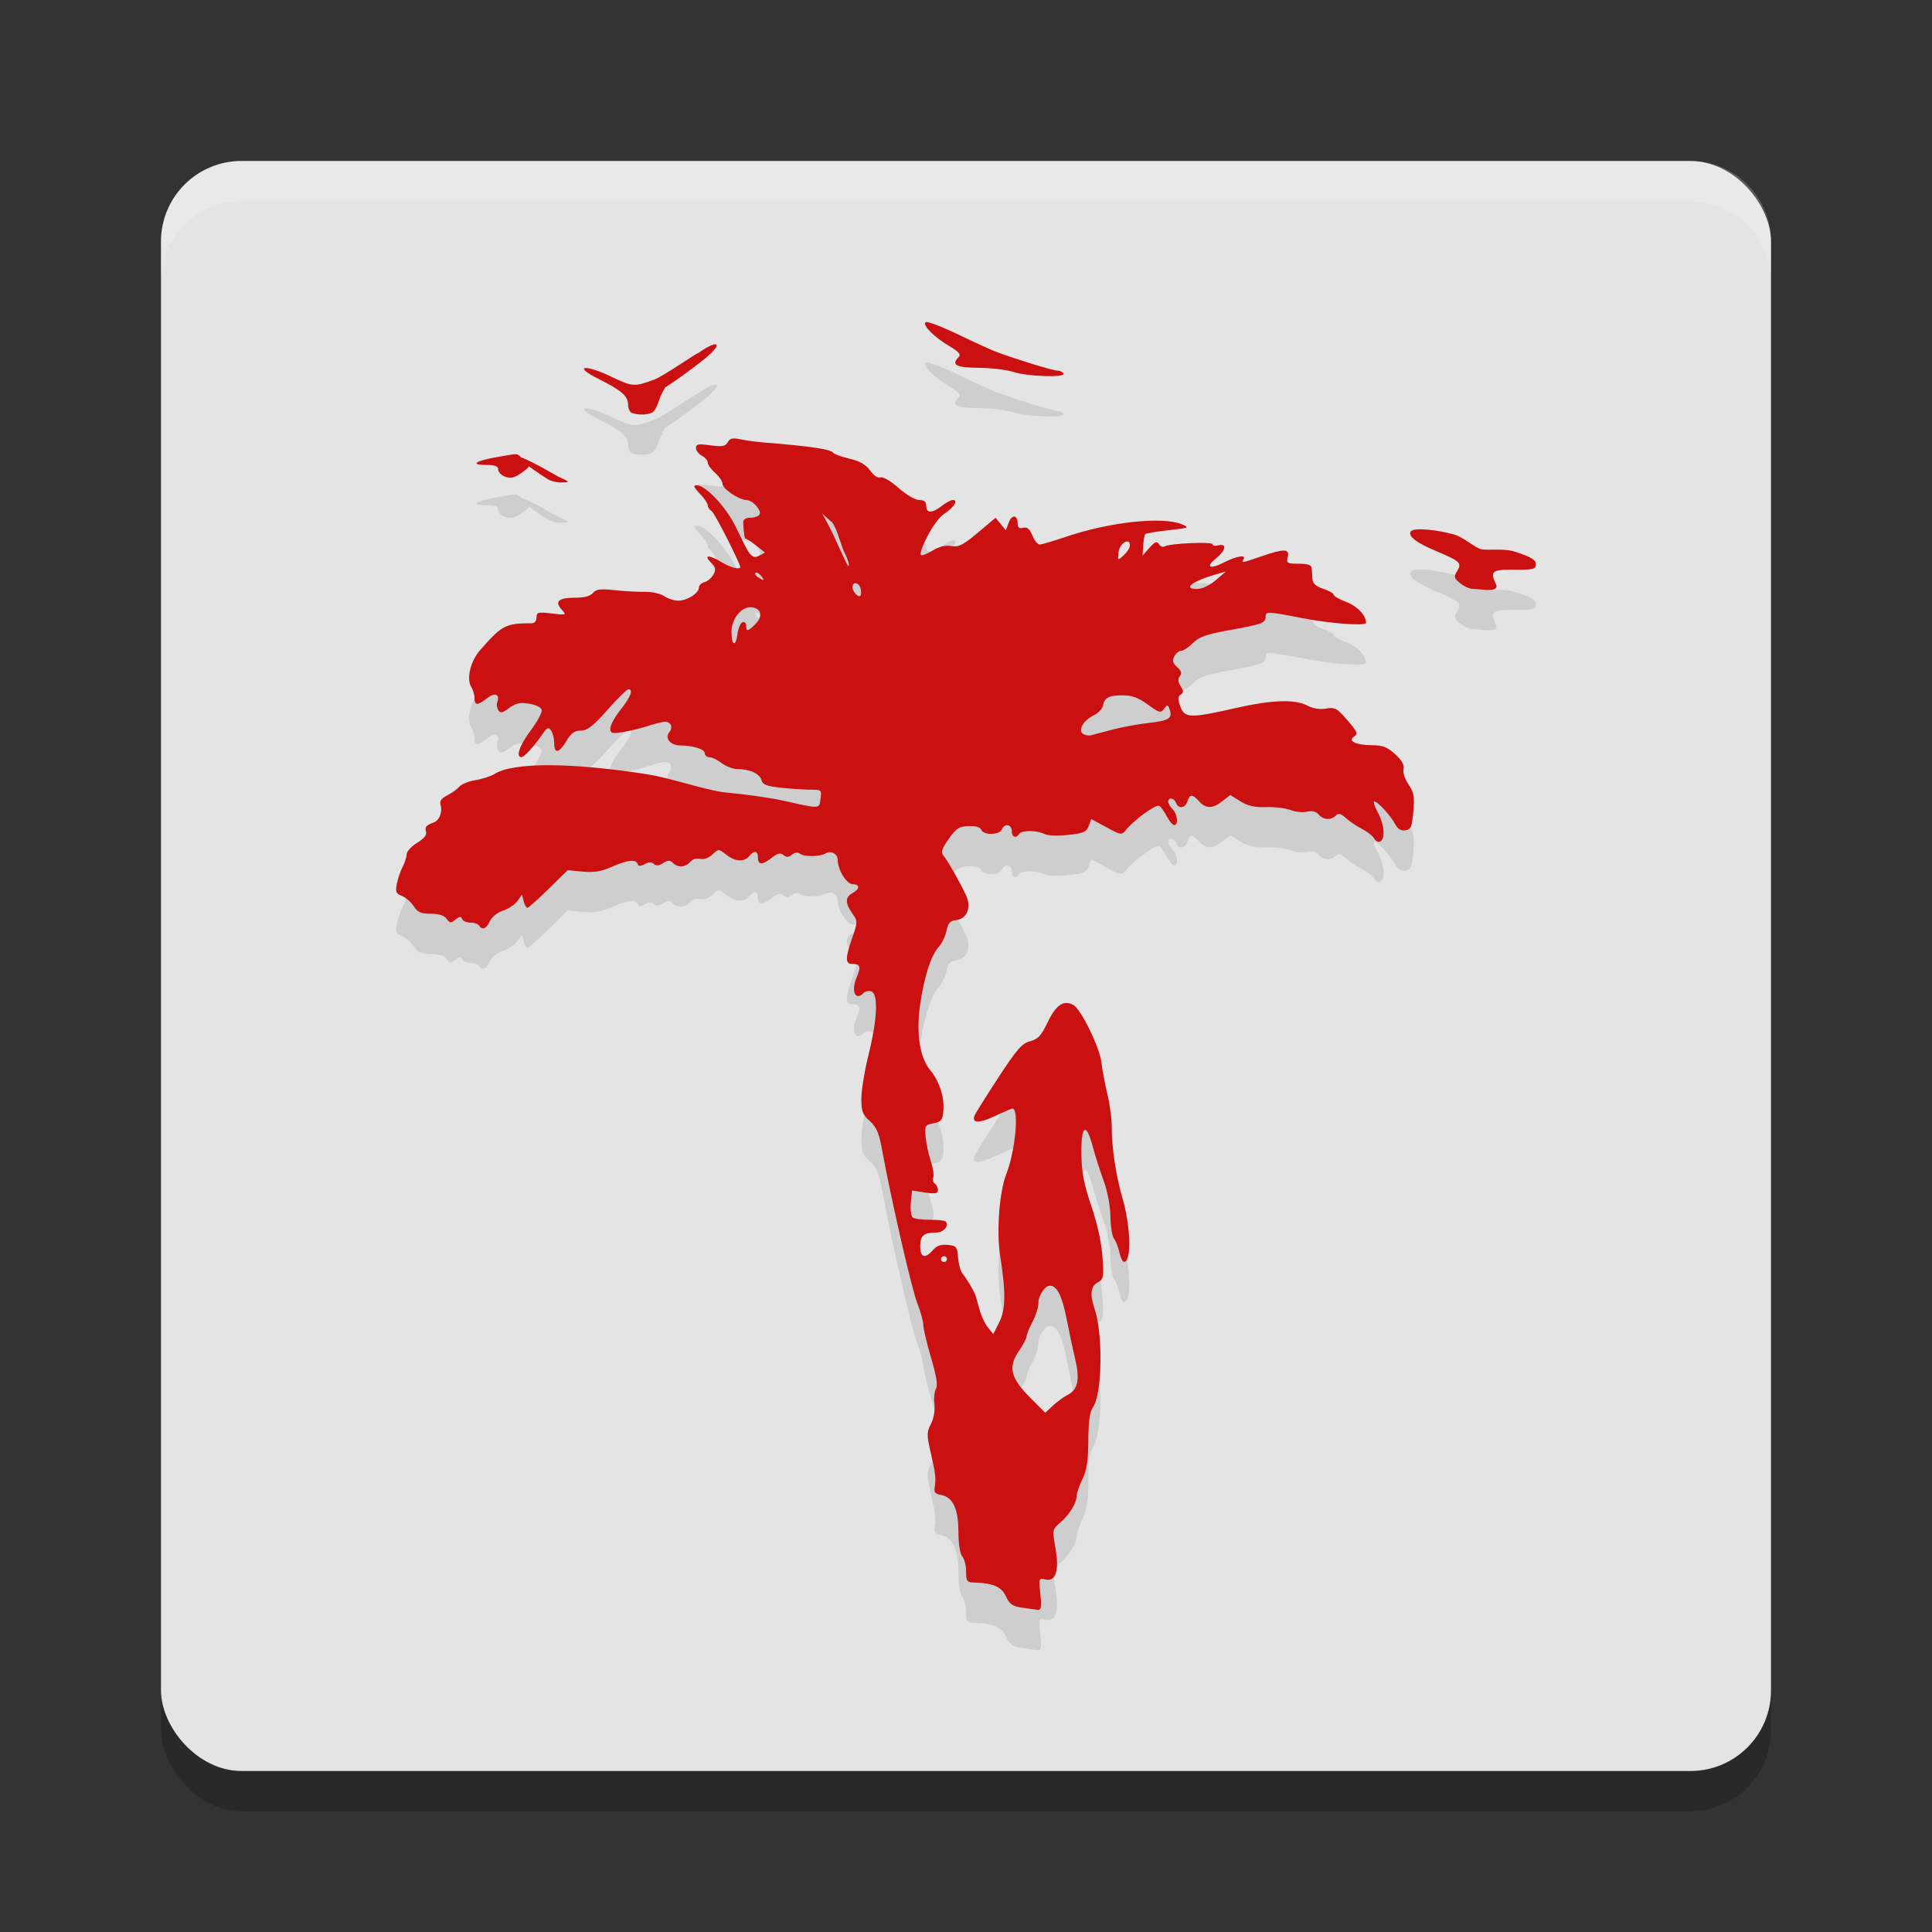
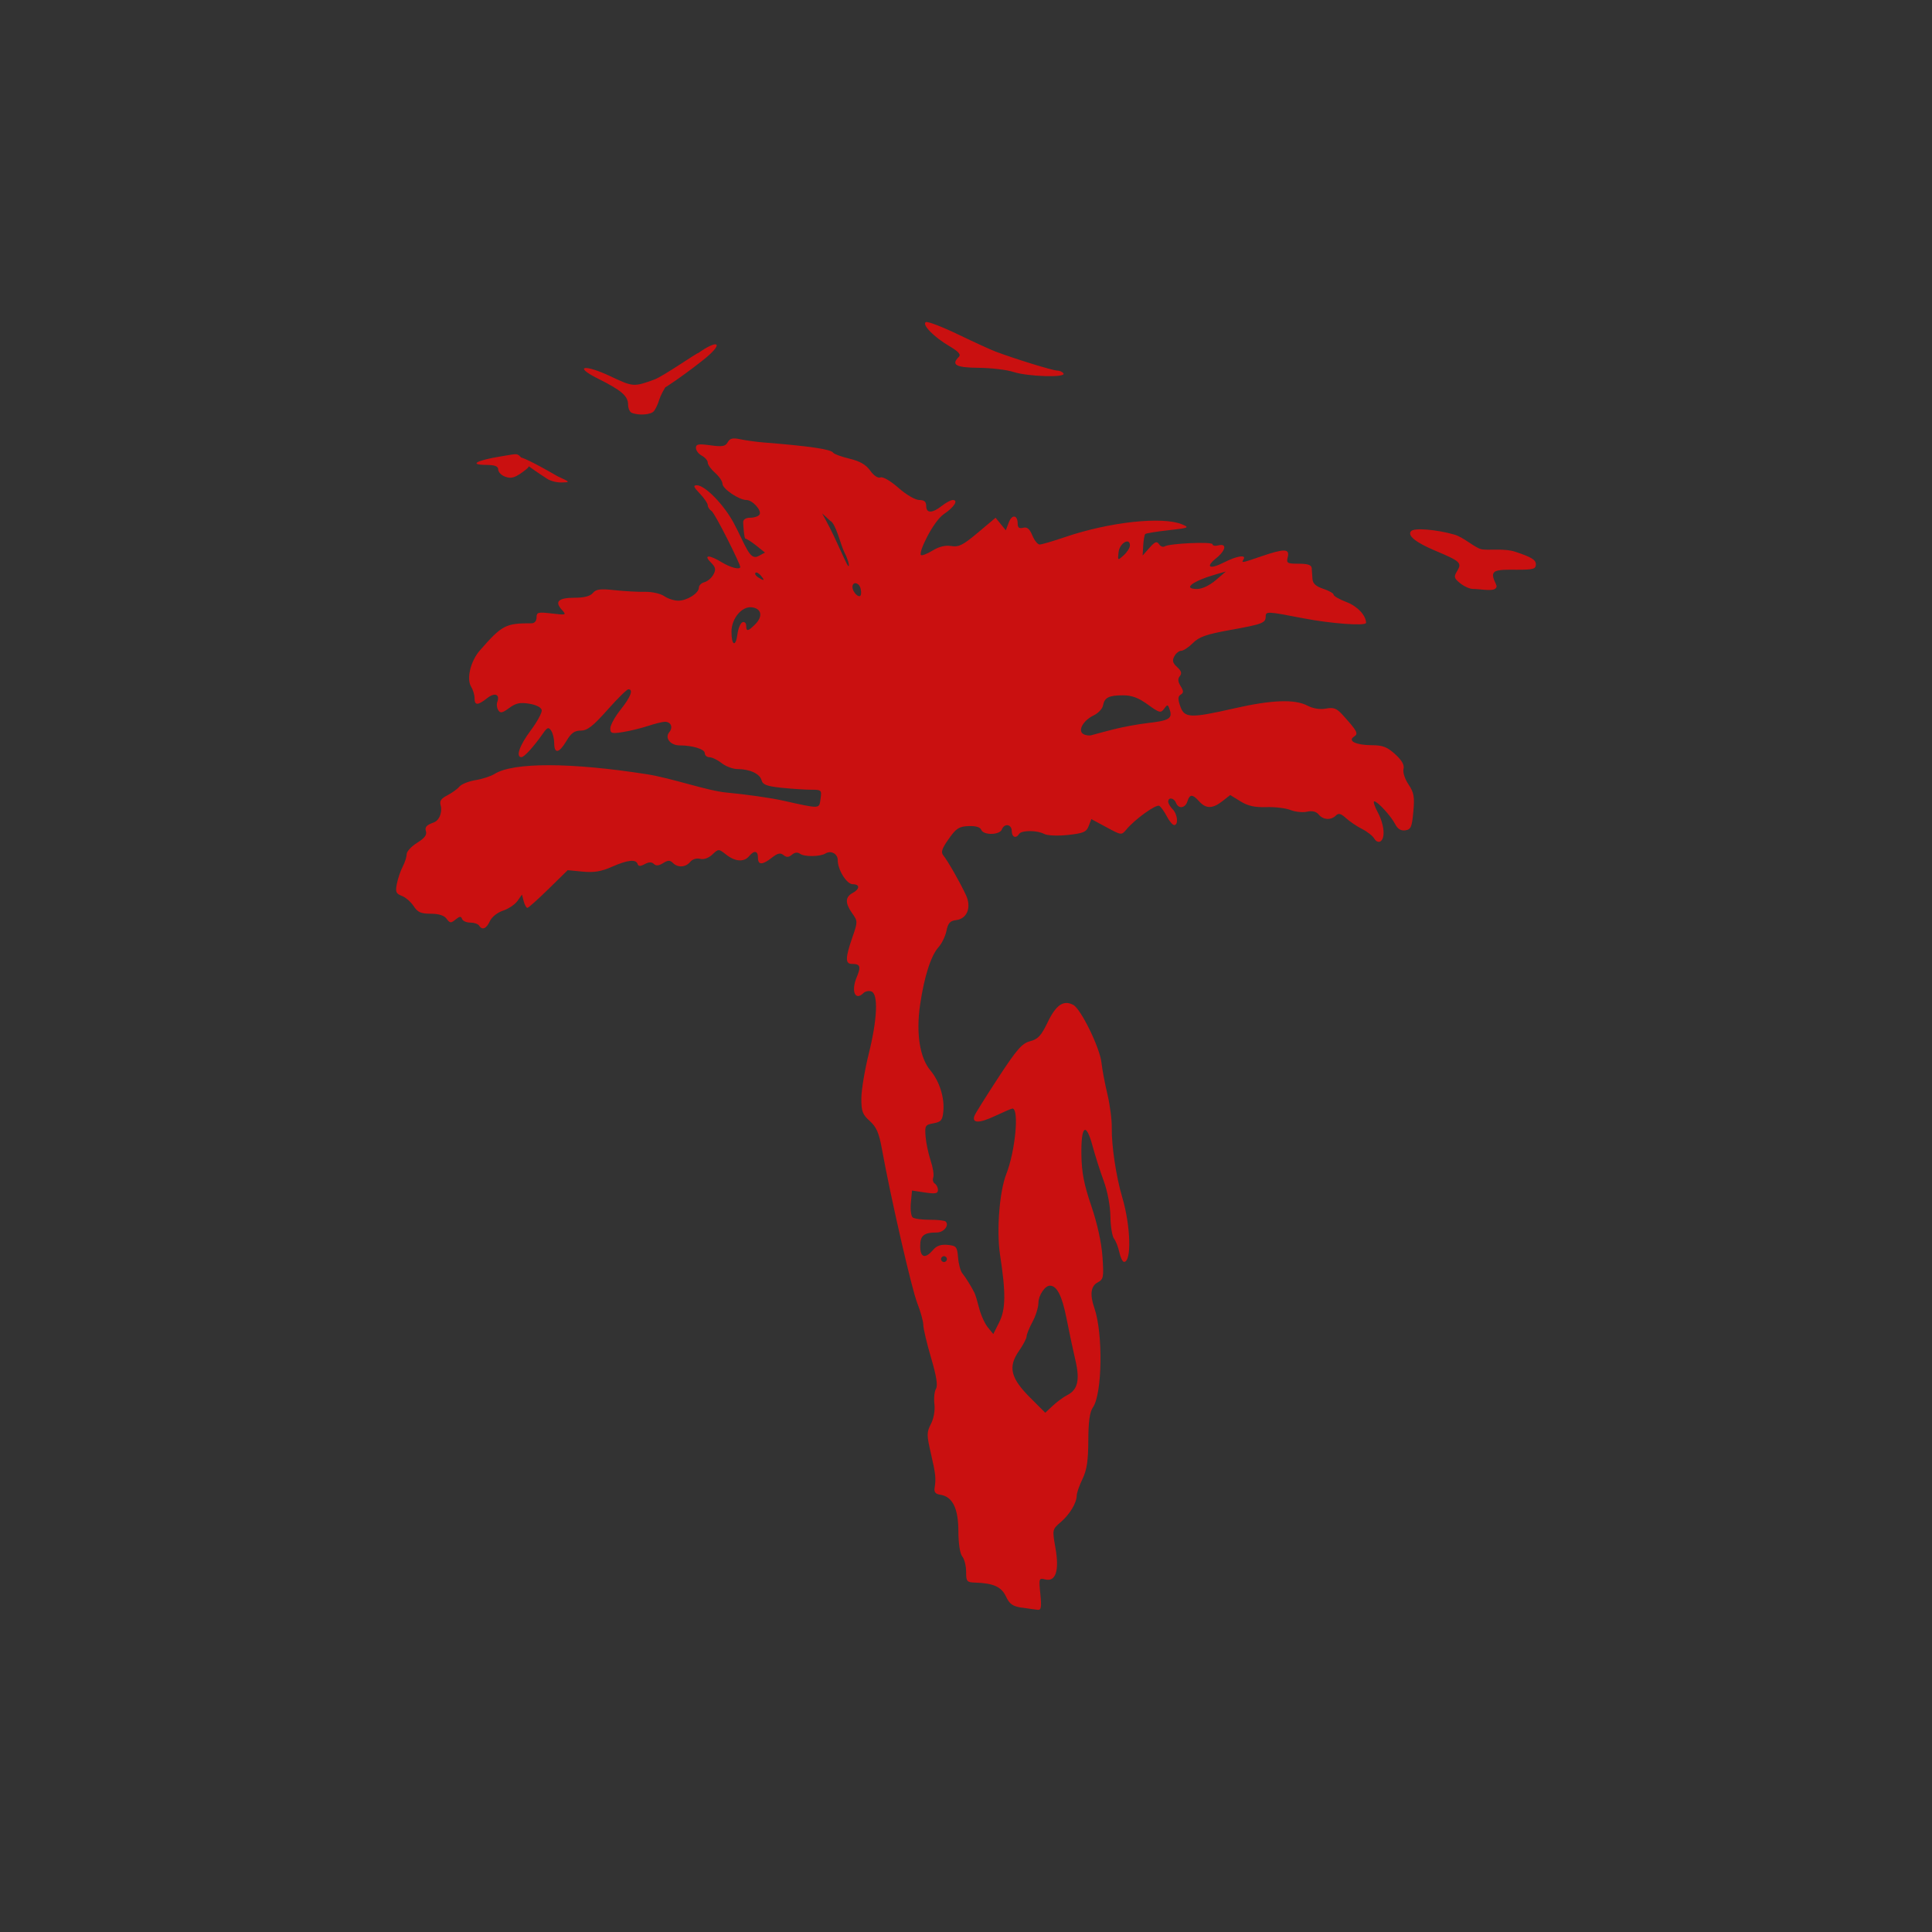
<svg xmlns="http://www.w3.org/2000/svg" width="48" height="48" version="1">
  <rect width="100%" height="100%" fill="#333333" stroke="none" />
-   <rect style="opacity:0.2" width="40" height="40" x="4" y="5" rx="2" ry="2" />
-   <rect style="fill:#e4e4e4" width="40" height="40" x="4" y="4" rx="2" ry="2" />
-   <path fill="#fff" opacity=".2" d="m4 7v-1c0-1.108 0.892-2 2-2h36c1.108 0 2 0.892 2 2v1c0-1.108-0.892-2-2-2h-36c-1.108 0-2 0.892-2 2z" />
-   <path style="opacity:0.1" d="m 25.396,40.944 c -0.238,-0.036 -0.314,-0.089 -0.403,-0.28 -0.113,-0.241 -0.313,-0.331 -0.77,-0.345 -0.202,-0.006 -0.22,-0.028 -0.22,-0.27 0,-0.145 -0.043,-0.315 -0.095,-0.378 -0.058,-0.07 -0.096,-0.318 -0.097,-0.631 -0.002,-0.57 -0.147,-0.86 -0.451,-0.904 -0.117,-0.017 -0.157,-0.065 -0.14,-0.17 0.038,-0.235 0.027,-0.338 -0.094,-0.864 -0.105,-0.454 -0.104,-0.517 0.003,-0.725 0.07,-0.136 0.105,-0.335 0.086,-0.493 -0.017,-0.146 1.46e-4,-0.317 0.039,-0.38 0.049,-0.08 0.013,-0.313 -0.122,-0.77 -0.106,-0.36 -0.193,-0.728 -0.193,-0.817 9e-6,-0.089 -0.068,-0.334 -0.151,-0.545 -0.138,-0.35 -0.659,-2.621 -0.878,-3.83 -0.072,-0.396 -0.136,-0.543 -0.301,-0.691 -0.18,-0.16 -0.21,-0.242 -0.209,-0.56 4.4e-4,-0.205 0.083,-0.703 0.183,-1.106 0.214,-0.86 0.241,-1.486 0.068,-1.552 -0.063,-0.024 -0.152,-0.007 -0.198,0.039 -0.206,0.206 -0.314,-0.045 -0.169,-0.392 0.112,-0.268 0.09,-0.332 -0.117,-0.332 -0.17,0 -0.168,-0.145 0.009,-0.657 0.136,-0.393 0.136,-0.404 -0.002,-0.598 -0.18,-0.253 -0.178,-0.406 0.006,-0.505 0.186,-0.1 0.189,-0.22 0.005,-0.22 -0.15,0 -0.372,-0.358 -0.372,-0.6 0,-0.156 -0.168,-0.247 -0.303,-0.164 -0.133,0.082 -0.527,0.087 -0.633,0.008 -0.059,-0.044 -0.131,-0.036 -0.202,0.023 -0.082,0.068 -0.135,0.07 -0.21,0.009 -0.076,-0.063 -0.144,-0.048 -0.287,0.064 -0.237,0.187 -0.347,0.187 -0.347,3.66e-4 0,-0.174 -0.093,-0.19 -0.22,-0.037 -0.126,0.152 -0.345,0.138 -0.569,-0.038 -0.188,-0.148 -0.189,-0.148 -0.344,-0.003 -0.095,0.089 -0.213,0.131 -0.305,0.107 -0.088,-0.023 -0.189,0.009 -0.245,0.076 -0.114,0.138 -0.308,0.149 -0.431,0.025 -0.071,-0.071 -0.122,-0.07 -0.243,0.006 -0.106,0.066 -0.177,0.072 -0.229,0.02 -0.052,-0.052 -0.123,-0.051 -0.226,0.004 -0.11,0.059 -0.158,0.058 -0.178,-0.003 -0.042,-0.125 -0.249,-0.102 -0.641,0.071 -0.262,0.116 -0.444,0.146 -0.723,0.119 l -0.373,-0.036 -0.477,0.468 c -0.262,0.257 -0.498,0.468 -0.525,0.468 -0.026,0 -0.067,-0.074 -0.091,-0.165 l -0.043,-0.165 -0.112,0.159 c -0.062,0.088 -0.223,0.196 -0.358,0.24 -0.14,0.046 -0.281,0.159 -0.328,0.262 -0.086,0.19 -0.192,0.232 -0.269,0.108 -0.025,-0.04 -0.123,-0.073 -0.218,-0.073 -0.095,0 -0.187,-0.041 -0.204,-0.092 -0.024,-0.07 -0.061,-0.067 -0.161,0.016 -0.115,0.095 -0.14,0.093 -0.222,-0.018 -0.061,-0.083 -0.193,-0.126 -0.394,-0.126 -0.244,0 -0.326,-0.036 -0.426,-0.19 -0.068,-0.105 -0.201,-0.219 -0.294,-0.254 -0.145,-0.055 -0.162,-0.099 -0.122,-0.302 0.026,-0.131 0.091,-0.321 0.145,-0.424 0.054,-0.103 0.098,-0.242 0.098,-0.309 2.19e-4,-0.067 0.117,-0.194 0.26,-0.283 0.187,-0.116 0.248,-0.197 0.218,-0.291 -0.031,-0.098 0.016,-0.151 0.186,-0.211 0.18,-0.063 0.218,-0.309 0.182,-0.424 -0.035,-0.11 0.005,-0.171 0.165,-0.254 0.116,-0.06 0.252,-0.158 0.301,-0.218 0.05,-0.06 0.229,-0.131 0.398,-0.159 0.169,-0.027 0.38,-0.096 0.47,-0.152 0.464,-0.294 1.896,-0.292 3.798,0.007 0.605,0.095 1.49,0.409 1.965,0.453 0.476,0.044 1.103,0.133 1.394,0.198 0.955,0.212 0.909,0.214 0.946,-0.041 0.032,-0.219 0.023,-0.227 -0.237,-0.227 -0.148,0 -0.477,-0.022 -0.731,-0.048 -0.369,-0.039 -0.468,-0.076 -0.498,-0.189 -0.042,-0.16 -0.295,-0.276 -0.598,-0.276 -0.113,0 -0.289,-0.066 -0.392,-0.147 -0.103,-0.081 -0.239,-0.147 -0.303,-0.147 -0.064,0 -0.117,-0.045 -0.117,-0.101 0,-0.099 -0.301,-0.193 -0.624,-0.193 -0.23,0 -0.377,-0.185 -0.259,-0.327 0.101,-0.122 0.043,-0.26 -0.109,-0.26 -0.057,0 -0.245,0.047 -0.417,0.103 -0.173,0.057 -0.455,0.126 -0.626,0.153 -0.277,0.044 -0.312,0.034 -0.312,-0.093 0,-0.079 0.115,-0.288 0.256,-0.465 0.251,-0.315 0.323,-0.505 0.192,-0.505 -0.036,0 -0.271,0.231 -0.521,0.513 -0.359,0.405 -0.499,0.513 -0.66,0.513 -0.157,0 -0.241,0.061 -0.357,0.257 -0.182,0.308 -0.303,0.33 -0.304,0.055 -5.87e-4,-0.111 -0.035,-0.251 -0.077,-0.312 -0.064,-0.093 -0.094,-0.083 -0.201,0.07 -0.223,0.321 -0.467,0.59 -0.535,0.59 -0.15,0 -0.05,-0.29 0.229,-0.663 0.163,-0.218 0.286,-0.446 0.274,-0.507 -0.013,-0.066 -0.138,-0.13 -0.311,-0.158 -0.229,-0.037 -0.333,-0.015 -0.498,0.107 -0.171,0.126 -0.22,0.136 -0.271,0.053 -0.035,-0.056 -0.046,-0.144 -0.026,-0.196 0.076,-0.197 -0.058,-0.253 -0.248,-0.103 -0.237,0.187 -0.315,0.187 -0.315,2.94e-4 0,-0.081 -0.038,-0.208 -0.084,-0.282 -0.122,-0.195 -0.016,-0.637 0.216,-0.903 0.549,-0.628 0.64,-0.676 1.28,-0.674 0.079,3.67e-4 0.128,-0.055 0.128,-0.144 0,-0.131 0.036,-0.14 0.376,-0.1 0.366,0.043 0.373,0.041 0.25,-0.095 -0.183,-0.202 -0.08,-0.296 0.323,-0.296 0.235,0 0.386,-0.039 0.451,-0.118 0.079,-0.095 0.183,-0.109 0.541,-0.07 0.244,0.026 0.584,0.045 0.756,0.041 0.173,-0.003 0.386,0.045 0.475,0.107 0.089,0.062 0.246,0.113 0.349,0.113 0.22,0 0.513,-0.186 0.513,-0.326 0,-0.054 0.063,-0.114 0.139,-0.134 0.077,-0.02 0.176,-0.106 0.222,-0.19 0.067,-0.126 0.055,-0.181 -0.066,-0.302 -0.192,-0.192 -0.039,-0.193 0.275,-0.001 0.22,0.134 0.457,0.193 0.457,0.114 0,-0.077 -0.628,-1.336 -0.713,-1.389 -0.052,-0.032 -0.094,-0.096 -0.094,-0.143 0,-0.046 -0.089,-0.177 -0.197,-0.29 -0.157,-0.164 -0.172,-0.206 -0.074,-0.206 0.204,0 0.673,0.482 0.919,0.942 0.296,0.555 0.39,0.935 0.608,0.819 l 0.166,-0.089 -0.216,-0.173 c -0.119,-0.095 -0.241,-0.173 -0.271,-0.173 -0.03,-2.21e-4 -0.055,-0.35 -0.055,-0.41 0,-0.068 0.069,-0.11 0.179,-0.11 0.098,0 0.201,-0.035 0.227,-0.078 0.062,-0.1 -0.173,-0.362 -0.326,-0.362 -0.183,-4.39e-4 -0.594,-0.279 -0.594,-0.403 0,-0.061 -0.083,-0.183 -0.183,-0.271 -0.101,-0.088 -0.183,-0.202 -0.183,-0.254 0,-0.052 -0.066,-0.13 -0.147,-0.173 -0.081,-0.043 -0.147,-0.13 -0.147,-0.193 0,-0.095 0.062,-0.106 0.36,-0.065 0.297,0.041 0.372,0.027 0.43,-0.076 0.055,-0.099 0.124,-0.114 0.319,-0.073 0.137,0.029 0.397,0.064 0.578,0.079 1.145,0.091 1.67,0.169 1.723,0.254 0.02,0.033 0.202,0.099 0.404,0.148 0.26,0.062 0.411,0.149 0.516,0.297 0.09,0.126 0.191,0.193 0.255,0.169 0.061,-0.024 0.25,0.086 0.448,0.26 0.194,0.171 0.417,0.301 0.515,0.301 0.124,0 0.173,0.041 0.173,0.147 0,0.187 0.149,0.187 0.387,0 0.103,-0.081 0.225,-0.147 0.273,-0.147 0.148,0 0.037,0.176 -0.221,0.35 -0.262,0.178 -0.637,0.949 -0.569,1.017 0.022,0.022 0.151,-0.027 0.287,-0.11 0.164,-0.1 0.321,-0.138 0.467,-0.113 0.184,0.031 0.292,-0.023 0.66,-0.333 l 0.44,-0.37 0.127,0.156 0.127,0.156 0.074,-0.195 c 0.08,-0.21 0.221,-0.19 0.221,0.032 0,0.096 0.04,0.125 0.135,0.1 0.099,-0.026 0.161,0.026 0.229,0.19 0.051,0.124 0.133,0.226 0.182,0.226 0.049,0 0.33,-0.082 0.625,-0.183 1.11,-0.378 2.425,-0.521 2.913,-0.318 0.193,0.08 0.17,0.09 -0.337,0.146 -0.299,0.033 -0.559,0.076 -0.578,0.095 -0.019,0.019 -0.042,0.147 -0.05,0.284 l -0.015,0.25 0.17,-0.192 c 0.136,-0.153 0.184,-0.172 0.237,-0.091 0.037,0.056 0.099,0.081 0.139,0.056 0.122,-0.076 1.191,-0.123 1.191,-0.053 0,0.036 0.066,0.048 0.147,0.027 0.216,-0.056 0.184,0.127 -0.055,0.318 -0.281,0.225 -0.166,0.289 0.192,0.106 0.315,-0.161 0.562,-0.201 0.487,-0.078 -0.06,0.097 -0.053,0.096 0.44,-0.073 0.573,-0.197 0.711,-0.193 0.658,0.018 -0.038,0.152 -0.017,0.165 0.273,0.165 0.227,0 0.317,0.031 0.322,0.11 0.004,0.06 0.013,0.182 0.019,0.269 0.008,0.113 0.086,0.184 0.268,0.244 0.141,0.047 0.257,0.112 0.257,0.146 0,0.034 0.145,0.117 0.321,0.184 0.271,0.103 0.485,0.332 0.485,0.516 0,0.083 -0.871,0.02 -1.556,-0.113 -0.901,-0.175 -0.938,-0.177 -0.938,-0.041 0,0.157 -0.083,0.188 -0.884,0.332 -0.588,0.106 -0.769,0.169 -0.924,0.324 -0.106,0.106 -0.236,0.192 -0.29,0.192 -0.054,0 -0.131,0.062 -0.171,0.137 -0.057,0.106 -0.041,0.167 0.07,0.268 0.105,0.095 0.123,0.156 0.067,0.224 -0.055,0.066 -0.049,0.138 0.019,0.248 0.077,0.124 0.078,0.166 0.003,0.212 -0.071,0.044 -0.074,0.111 -0.011,0.291 0.103,0.294 0.246,0.3 1.349,0.049 0.93,-0.211 1.491,-0.231 1.811,-0.066 0.142,0.074 0.311,0.1 0.459,0.073 0.192,-0.036 0.266,-0.008 0.416,0.159 0.367,0.406 0.397,0.463 0.281,0.538 -0.167,0.107 0.053,0.212 0.447,0.213 0.267,9.02e-4 0.38,0.045 0.576,0.224 0.168,0.153 0.232,0.268 0.207,0.367 -0.021,0.081 0.033,0.248 0.123,0.382 0.136,0.202 0.155,0.306 0.121,0.679 -0.034,0.382 -0.061,0.443 -0.2,0.463 -0.107,0.015 -0.189,-0.033 -0.247,-0.147 -0.106,-0.206 -0.441,-0.573 -0.523,-0.573 -0.033,0 0.006,0.123 0.087,0.274 0.162,0.303 0.192,0.643 0.064,0.722 -0.046,0.028 -0.113,-0.003 -0.15,-0.069 -0.037,-0.066 -0.173,-0.174 -0.302,-0.239 -0.129,-0.065 -0.309,-0.187 -0.401,-0.27 -0.128,-0.117 -0.186,-0.132 -0.253,-0.065 -0.121,0.121 -0.315,0.109 -0.427,-0.026 -0.062,-0.075 -0.16,-0.099 -0.29,-0.07 -0.108,0.024 -0.292,0.005 -0.41,-0.042 -0.118,-0.047 -0.389,-0.079 -0.603,-0.072 -0.285,0.009 -0.456,-0.029 -0.641,-0.144 l -0.253,-0.156 -0.194,0.152 c -0.243,0.191 -0.408,0.193 -0.577,0.006 -0.167,-0.185 -0.235,-0.185 -0.293,0 -0.055,0.172 -0.223,0.194 -0.283,0.037 -0.048,-0.126 -0.194,-0.149 -0.194,-0.031 0,0.043 0.05,0.128 0.11,0.189 0.123,0.123 0.149,0.393 0.039,0.393 -0.039,0 -0.122,-0.097 -0.183,-0.215 -0.061,-0.118 -0.145,-0.236 -0.187,-0.262 -0.078,-0.048 -0.604,0.33 -0.818,0.587 -0.121,0.146 -0.124,0.145 -0.496,-0.056 l -0.375,-0.202 -0.066,0.173 c -0.056,0.148 -0.132,0.18 -0.518,0.221 -0.258,0.027 -0.51,0.016 -0.588,-0.026 -0.176,-0.094 -0.564,-0.094 -0.622,5.14e-4 -0.077,0.124 -0.183,0.081 -0.183,-0.073 0,-0.171 -0.185,-0.198 -0.247,-0.037 -0.054,0.14 -0.458,0.146 -0.511,0.007 -0.025,-0.066 -0.138,-0.099 -0.316,-0.092 -0.236,0.009 -0.308,0.056 -0.493,0.32 -0.172,0.244 -0.199,0.33 -0.131,0.412 0.106,0.128 0.413,0.665 0.56,0.982 0.142,0.305 0.03,0.59 -0.246,0.622 -0.148,0.017 -0.2,0.075 -0.238,0.265 -0.027,0.134 -0.115,0.315 -0.194,0.403 -0.191,0.211 -0.358,0.73 -0.461,1.432 -0.104,0.712 -0.009,1.32 0.256,1.635 0.224,0.267 0.354,0.676 0.321,1.017 -0.021,0.22 -0.056,0.262 -0.244,0.296 -0.206,0.037 -0.219,0.058 -0.197,0.33 0.013,0.16 0.07,0.43 0.127,0.601 0.057,0.17 0.086,0.357 0.064,0.414 -0.022,0.058 -0.005,0.126 0.038,0.153 0.043,0.027 0.078,0.098 0.078,0.159 0,0.089 -0.063,0.101 -0.322,0.062 l -0.322,-0.048 -0.029,0.305 c -0.016,0.168 0.005,0.331 0.047,0.364 0.042,0.032 0.232,0.058 0.424,0.057 0.192,-0.001 0.369,0.018 0.394,0.044 0.095,0.095 -0.048,0.272 -0.221,0.272 -0.321,0 -0.412,0.075 -0.412,0.338 0,0.287 0.123,0.325 0.317,0.098 0.091,-0.107 0.198,-0.144 0.365,-0.128 0.217,0.021 0.237,0.046 0.259,0.315 0.013,0.161 0.061,0.338 0.107,0.393 0.08,0.096 0.227,0.333 0.303,0.488 0.02,0.04 0.071,0.21 0.114,0.378 0.043,0.168 0.139,0.381 0.214,0.473 l 0.137,0.169 0.146,-0.29 c 0.163,-0.325 0.169,-0.723 0.023,-1.672 -0.092,-0.598 -0.017,-1.579 0.154,-2.014 0.225,-0.571 0.324,-1.628 0.153,-1.628 -0.022,0 -0.217,0.084 -0.434,0.186 -0.393,0.186 -0.582,0.183 -0.508,-0.009 0.021,-0.056 0.287,-0.48 0.59,-0.944 0.463,-0.707 0.59,-0.853 0.791,-0.905 0.196,-0.051 0.276,-0.137 0.437,-0.473 0.208,-0.432 0.394,-0.558 0.636,-0.429 0.19,0.102 0.661,1.067 0.7,1.435 0.017,0.161 0.083,0.513 0.147,0.781 0.064,0.268 0.113,0.648 0.109,0.843 -0.008,0.432 0.109,1.215 0.258,1.714 0.212,0.715 0.239,1.612 0.047,1.612 -0.036,0 -0.089,-0.107 -0.117,-0.238 -0.028,-0.131 -0.088,-0.284 -0.133,-0.34 -0.045,-0.056 -0.085,-0.304 -0.089,-0.55 -0.004,-0.266 -0.072,-0.627 -0.168,-0.888 -0.089,-0.242 -0.213,-0.632 -0.276,-0.866 -0.163,-0.606 -0.287,-0.51 -0.277,0.213 0.006,0.446 0.063,0.741 0.246,1.277 0.148,0.435 0.252,0.907 0.277,1.257 0.036,0.518 0.027,0.567 -0.118,0.644 -0.172,0.092 -0.199,0.301 -0.083,0.636 0.22,0.634 0.198,2.137 -0.037,2.471 -0.078,0.111 -0.111,0.352 -0.113,0.82 -0.002,0.5 -0.037,0.734 -0.144,0.955 -0.078,0.161 -0.143,0.347 -0.144,0.413 -0.004,0.188 -0.172,0.467 -0.4,0.663 -0.208,0.179 -0.209,0.183 -0.129,0.637 0.1,0.565 0.008,0.85 -0.252,0.785 -0.159,-0.04 -0.163,-0.028 -0.123,0.362 0.033,0.318 0.02,0.401 -0.06,0.393 -0.056,-0.006 -0.234,-0.03 -0.395,-0.055 z m 1.122,-5.284 c 0.259,-0.133 0.315,-0.374 0.201,-0.861 -0.055,-0.235 -0.156,-0.707 -0.223,-1.05 -0.111,-0.558 -0.237,-0.807 -0.412,-0.807 -0.123,0 -0.285,0.244 -0.285,0.428 0,0.109 -0.066,0.321 -0.147,0.471 -0.081,0.151 -0.147,0.313 -0.147,0.362 0,0.048 -0.086,0.213 -0.192,0.365 -0.272,0.393 -0.205,0.67 0.279,1.154 l 0.377,0.377 0.189,-0.176 c 0.104,-0.097 0.265,-0.215 0.358,-0.263 z m -2.992,-3.378 c 0,-0.04 -0.033,-0.073 -0.073,-0.073 -0.04,0 -0.073,0.033 -0.073,0.073 0,0.04 0.033,0.073 0.073,0.073 0.04,0 0.073,-0.033 0.073,-0.073 z m 4.128,-13.159 c 0.233,-0.06 0.617,-0.131 0.853,-0.158 0.532,-0.06 0.624,-0.113 0.558,-0.321 -0.047,-0.148 -0.059,-0.151 -0.142,-0.036 -0.084,0.114 -0.117,0.106 -0.408,-0.105 -0.233,-0.169 -0.396,-0.229 -0.617,-0.228 -0.352,0.001 -0.457,0.055 -0.495,0.255 -0.015,0.08 -0.118,0.189 -0.228,0.242 -0.26,0.124 -0.403,0.376 -0.264,0.463 0.055,0.034 0.149,0.048 0.209,0.03 0.06,-0.018 0.301,-0.082 0.534,-0.142 z m -9.207,-2.665 c 0.05,-0.017 0.092,0.022 0.092,0.086 0,0.153 0.043,0.147 0.225,-0.035 0.197,-0.197 0.156,-0.393 -0.088,-0.421 -0.247,-0.029 -0.503,0.28 -0.503,0.607 0,0.343 0.104,0.392 0.147,0.07 0.02,-0.152 0.078,-0.29 0.128,-0.306 z m 2.925,-0.864 c -0.051,-0.133 -0.193,-0.142 -0.193,-0.012 0,0.134 0.174,0.3 0.208,0.198 0.014,-0.043 0.007,-0.127 -0.015,-0.186 z m 8.831,-0.178 0.254,-0.217 -0.22,0.062 c -0.605,0.172 -0.872,0.372 -0.497,0.372 0.125,0 0.31,-0.087 0.463,-0.217 z M 18.904,15.301 c -0.051,-0.061 -0.112,-0.093 -0.135,-0.069 -0.023,0.023 0.006,0.073 0.065,0.111 0.155,0.098 0.176,0.086 0.07,-0.041 z m 2.066,-0.598 c -0.079,-0.154 -0.206,-0.706 -0.344,-0.764 l -0.2,-0.183 0.1,0.183 c 0.279,0.513 0.539,1.193 0.562,1.123 0.014,-0.043 -0.038,-0.205 -0.118,-0.359 z m 7.103,-0.151 c 0,-0.208 -0.256,-0.059 -0.282,0.163 -0.025,0.217 -0.024,0.218 0.128,0.08 0.084,-0.076 0.153,-0.185 0.153,-0.243 z m 8.204,0.938 c -0.154,-0.126 -0.162,-0.16 -0.075,-0.302 0.124,-0.204 0.082,-0.243 -0.543,-0.506 -0.493,-0.208 -0.705,-0.381 -0.598,-0.489 0.083,-0.083 0.627,-0.038 1.073,0.089 0.226,0.064 0.503,0.323 0.665,0.362 0.161,0.039 0.563,-0.029 0.846,0.064 0.396,0.13 0.513,0.201 0.513,0.308 0,0.122 -0.058,0.139 -0.476,0.139 -0.177,0 -0.486,-0.016 -0.56,0.063 -0.093,0.097 0.071,0.298 0.06,0.357 -0.028,0.145 -0.371,0.057 -0.589,0.057 -0.078,0 -0.22,-0.064 -0.315,-0.142 z M 13.584,12.889 c -0.915,-0.594 -0.992,-0.785 0.273,-0.054 0.314,0.144 0.315,0.146 0.094,0.152 -0.123,0.003 -0.288,-0.041 -0.367,-0.098 z m -1.041,-0.049 c -0.091,-0.034 -0.165,-0.113 -0.165,-0.175 0,-0.083 -0.082,-0.113 -0.312,-0.115 -0.426,-0.003 -0.223,-0.114 0.389,-0.213 0.428,-0.069 0.38,-0.084 0.511,0.048 0.143,0.143 0.248,0.166 0.105,0.278 -0.265,0.207 -0.362,0.24 -0.529,0.177 z m 3.154,-1.582 c -0.05,-0.02 -0.092,-0.112 -0.092,-0.203 0,-0.215 -0.163,-0.356 -0.74,-0.644 -0.633,-0.315 -0.352,-0.372 0.304,-0.061 0.558,0.264 0.579,0.266 1.092,0.078 0.219,-0.08 1.068,-0.673 1.086,-0.656 0.017,0.017 -0.691,0.665 -0.771,0.778 -0.08,0.113 -0.17,0.288 -0.2,0.389 -0.03,0.101 -0.088,0.225 -0.129,0.275 -0.073,0.091 -0.374,0.114 -0.55,0.043 z m 9.48,-1.017 c -0.161,-0.053 -0.549,-0.099 -0.862,-0.102 -0.569,-0.006 -0.691,-0.074 -0.49,-0.275 0.055,-0.055 -0.014,-0.133 -0.238,-0.264 -0.383,-0.225 -0.686,-0.534 -0.585,-0.596 0.04,-0.025 0.399,0.112 0.798,0.304 0.399,0.192 0.822,0.386 0.941,0.43 0.486,0.183 1.415,0.469 1.522,0.469 0.063,0 0.136,0.033 0.16,0.073 0.067,0.108 -0.893,0.078 -1.247,-0.039 z m -8.875,0.473 c 0,-0.032 0.814,-0.777 1.046,-0.942 0.487,-0.345 0.639,-0.259 0.197,0.112 -0.271,0.227 -1.243,0.95 -1.243,0.829 z" />
  <path style="fill:#ca1010" d="m 25.396,39.944 c -0.238,-0.036 -0.314,-0.089 -0.403,-0.28 -0.113,-0.241 -0.313,-0.331 -0.77,-0.345 -0.202,-0.006 -0.22,-0.028 -0.22,-0.27 0,-0.145 -0.043,-0.315 -0.095,-0.378 -0.058,-0.07 -0.096,-0.318 -0.097,-0.631 -0.002,-0.57 -0.147,-0.86 -0.451,-0.904 -0.117,-0.017 -0.157,-0.065 -0.14,-0.17 0.038,-0.235 0.027,-0.338 -0.094,-0.864 -0.105,-0.454 -0.104,-0.517 0.003,-0.725 0.07,-0.136 0.105,-0.335 0.086,-0.493 -0.017,-0.146 1.46e-4,-0.317 0.039,-0.38 0.049,-0.08 0.013,-0.313 -0.122,-0.77 -0.106,-0.36 -0.193,-0.728 -0.193,-0.817 9e-6,-0.089 -0.068,-0.334 -0.151,-0.545 -0.138,-0.35 -0.659,-2.621 -0.878,-3.83 -0.072,-0.396 -0.136,-0.543 -0.301,-0.691 -0.18,-0.16 -0.21,-0.242 -0.209,-0.56 4.4e-4,-0.205 0.083,-0.703 0.183,-1.106 0.214,-0.86 0.241,-1.486 0.068,-1.552 -0.063,-0.024 -0.152,-0.007 -0.198,0.039 -0.206,0.206 -0.314,-0.045 -0.169,-0.392 0.112,-0.268 0.09,-0.332 -0.117,-0.332 -0.17,0 -0.168,-0.145 0.009,-0.657 0.136,-0.393 0.136,-0.404 -0.002,-0.598 -0.18,-0.253 -0.178,-0.406 0.006,-0.505 0.186,-0.1 0.189,-0.22 0.005,-0.22 -0.15,0 -0.372,-0.358 -0.372,-0.6 0,-0.156 -0.168,-0.247 -0.303,-0.164 -0.133,0.082 -0.527,0.087 -0.633,0.008 -0.059,-0.044 -0.131,-0.036 -0.202,0.023 -0.082,0.068 -0.135,0.07 -0.21,0.009 -0.076,-0.063 -0.144,-0.048 -0.287,0.064 -0.237,0.187 -0.347,0.187 -0.347,3.66e-4 0,-0.174 -0.093,-0.19 -0.22,-0.037 -0.126,0.152 -0.345,0.138 -0.569,-0.038 -0.188,-0.148 -0.189,-0.148 -0.344,-0.003 -0.095,0.089 -0.213,0.131 -0.305,0.107 -0.088,-0.023 -0.189,0.009 -0.245,0.076 -0.114,0.138 -0.308,0.149 -0.431,0.025 -0.071,-0.071 -0.122,-0.07 -0.243,0.006 -0.106,0.066 -0.177,0.072 -0.229,0.02 -0.052,-0.052 -0.123,-0.051 -0.226,0.004 -0.11,0.059 -0.158,0.058 -0.178,-0.003 -0.042,-0.125 -0.249,-0.102 -0.641,0.071 -0.262,0.116 -0.444,0.146 -0.723,0.119 l -0.373,-0.036 -0.477,0.468 c -0.262,0.257 -0.498,0.468 -0.525,0.468 -0.026,0 -0.067,-0.074 -0.091,-0.165 l -0.043,-0.165 -0.112,0.159 c -0.062,0.088 -0.223,0.196 -0.358,0.24 -0.14,0.046 -0.281,0.159 -0.328,0.262 -0.086,0.19 -0.192,0.232 -0.269,0.108 -0.025,-0.04 -0.123,-0.073 -0.218,-0.073 -0.095,0 -0.187,-0.041 -0.204,-0.092 -0.024,-0.07 -0.061,-0.067 -0.161,0.016 -0.115,0.095 -0.14,0.093 -0.222,-0.018 -0.061,-0.083 -0.193,-0.126 -0.394,-0.126 -0.244,0 -0.326,-0.036 -0.426,-0.19 -0.068,-0.105 -0.201,-0.219 -0.294,-0.254 -0.145,-0.055 -0.162,-0.099 -0.122,-0.302 0.026,-0.131 0.091,-0.321 0.145,-0.424 0.054,-0.103 0.098,-0.242 0.098,-0.309 2.19e-4,-0.067 0.117,-0.194 0.26,-0.283 0.187,-0.116 0.248,-0.197 0.218,-0.291 -0.031,-0.098 0.016,-0.151 0.186,-0.211 0.18,-0.063 0.218,-0.309 0.182,-0.424 -0.035,-0.11 0.005,-0.171 0.165,-0.254 0.116,-0.06 0.252,-0.158 0.301,-0.218 0.05,-0.06 0.229,-0.131 0.398,-0.159 0.169,-0.027 0.38,-0.096 0.47,-0.152 0.464,-0.294 1.896,-0.292 3.798,0.007 0.605,0.095 1.49,0.409 1.965,0.453 0.476,0.044 1.103,0.133 1.394,0.198 0.955,0.212 0.909,0.214 0.946,-0.041 0.032,-0.219 0.023,-0.227 -0.237,-0.227 -0.148,0 -0.477,-0.022 -0.731,-0.048 -0.369,-0.039 -0.468,-0.076 -0.498,-0.189 -0.042,-0.16 -0.295,-0.276 -0.598,-0.276 -0.113,0 -0.289,-0.066 -0.392,-0.147 -0.103,-0.081 -0.239,-0.147 -0.303,-0.147 -0.064,0 -0.117,-0.045 -0.117,-0.101 0,-0.099 -0.301,-0.193 -0.624,-0.193 -0.23,0 -0.377,-0.185 -0.259,-0.327 0.101,-0.122 0.043,-0.26 -0.109,-0.26 -0.057,0 -0.245,0.047 -0.417,0.103 -0.173,0.057 -0.455,0.126 -0.626,0.153 -0.277,0.044 -0.312,0.034 -0.312,-0.093 0,-0.079 0.115,-0.288 0.256,-0.465 0.251,-0.315 0.323,-0.505 0.192,-0.505 -0.036,0 -0.271,0.231 -0.521,0.513 -0.359,0.405 -0.499,0.513 -0.66,0.513 -0.157,0 -0.241,0.061 -0.357,0.257 -0.182,0.308 -0.303,0.33 -0.304,0.055 -5.87e-4,-0.111 -0.035,-0.251 -0.077,-0.312 -0.064,-0.093 -0.094,-0.083 -0.201,0.07 -0.223,0.321 -0.467,0.59 -0.535,0.59 -0.15,0 -0.05,-0.29 0.229,-0.663 0.163,-0.218 0.286,-0.446 0.274,-0.507 -0.013,-0.066 -0.138,-0.13 -0.311,-0.158 -0.229,-0.037 -0.333,-0.015 -0.498,0.107 -0.171,0.126 -0.22,0.136 -0.271,0.053 -0.035,-0.056 -0.046,-0.144 -0.026,-0.196 0.076,-0.197 -0.058,-0.253 -0.248,-0.103 -0.237,0.187 -0.315,0.187 -0.315,2.94e-4 0,-0.081 -0.038,-0.208 -0.084,-0.282 -0.122,-0.195 -0.016,-0.637 0.216,-0.903 0.549,-0.628 0.64,-0.676 1.28,-0.674 0.079,3.67e-4 0.128,-0.055 0.128,-0.144 0,-0.131 0.036,-0.14 0.376,-0.1 0.366,0.043 0.373,0.041 0.25,-0.095 -0.183,-0.202 -0.08,-0.296 0.323,-0.296 0.235,0 0.386,-0.039 0.451,-0.118 0.079,-0.095 0.183,-0.109 0.541,-0.07 0.244,0.026 0.584,0.045 0.756,0.041 0.173,-0.003 0.386,0.045 0.475,0.107 0.089,0.062 0.246,0.113 0.349,0.113 0.22,0 0.513,-0.186 0.513,-0.326 0,-0.054 0.063,-0.114 0.139,-0.134 0.077,-0.02 0.176,-0.106 0.222,-0.19 0.067,-0.126 0.055,-0.181 -0.066,-0.302 -0.192,-0.192 -0.039,-0.193 0.275,-0.001 0.22,0.134 0.457,0.193 0.457,0.114 0,-0.077 -0.628,-1.336 -0.713,-1.389 -0.052,-0.032 -0.094,-0.096 -0.094,-0.143 0,-0.046 -0.089,-0.177 -0.197,-0.29 -0.157,-0.164 -0.172,-0.206 -0.074,-0.206 0.204,0 0.673,0.482 0.919,0.942 0.296,0.555 0.39,0.935 0.608,0.819 l 0.166,-0.089 -0.216,-0.173 c -0.119,-0.095 -0.241,-0.173 -0.271,-0.173 -0.03,-2.21e-4 -0.055,-0.35 -0.055,-0.41 0,-0.068 0.069,-0.11 0.179,-0.11 0.098,0 0.201,-0.035 0.227,-0.078 0.062,-0.1 -0.173,-0.362 -0.326,-0.362 -0.183,-4.39e-4 -0.594,-0.279 -0.594,-0.403 0,-0.061 -0.083,-0.183 -0.183,-0.271 -0.101,-0.088 -0.183,-0.202 -0.183,-0.254 0,-0.052 -0.066,-0.13 -0.147,-0.173 -0.081,-0.043 -0.147,-0.13 -0.147,-0.193 0,-0.095 0.062,-0.106 0.36,-0.065 0.297,0.041 0.372,0.027 0.43,-0.076 0.055,-0.099 0.124,-0.114 0.319,-0.073 0.137,0.029 0.397,0.064 0.578,0.079 1.145,0.091 1.67,0.169 1.723,0.254 0.02,0.033 0.202,0.099 0.404,0.148 0.26,0.062 0.411,0.149 0.516,0.297 0.09,0.126 0.191,0.193 0.255,0.169 0.061,-0.024 0.25,0.086 0.448,0.26 0.194,0.171 0.417,0.301 0.515,0.301 0.124,0 0.173,0.041 0.173,0.147 0,0.187 0.149,0.187 0.387,0 0.103,-0.081 0.225,-0.147 0.273,-0.147 0.148,0 0.037,0.176 -0.221,0.35 -0.262,0.178 -0.637,0.949 -0.569,1.017 0.022,0.022 0.151,-0.027 0.287,-0.11 0.164,-0.1 0.321,-0.138 0.467,-0.113 0.184,0.031 0.292,-0.023 0.66,-0.333 l 0.44,-0.37 0.127,0.156 0.127,0.156 0.074,-0.195 c 0.08,-0.21 0.221,-0.19 0.221,0.032 0,0.096 0.04,0.125 0.135,0.1 0.099,-0.026 0.161,0.026 0.229,0.19 0.051,0.124 0.133,0.226 0.182,0.226 0.049,0 0.33,-0.082 0.625,-0.183 1.11,-0.378 2.425,-0.521 2.913,-0.318 0.193,0.08 0.17,0.09 -0.337,0.146 -0.299,0.033 -0.559,0.076 -0.578,0.095 -0.019,0.019 -0.042,0.147 -0.05,0.284 l -0.015,0.25 0.17,-0.192 c 0.136,-0.153 0.184,-0.172 0.237,-0.091 0.037,0.056 0.099,0.081 0.139,0.056 0.122,-0.076 1.191,-0.123 1.191,-0.053 0,0.036 0.066,0.048 0.147,0.027 0.216,-0.056 0.184,0.127 -0.055,0.318 -0.281,0.225 -0.166,0.289 0.192,0.106 0.315,-0.161 0.562,-0.201 0.487,-0.078 -0.06,0.097 -0.053,0.096 0.44,-0.073 0.573,-0.197 0.711,-0.193 0.658,0.018 -0.038,0.152 -0.017,0.165 0.273,0.165 0.227,0 0.317,0.031 0.322,0.11 0.004,0.06 0.013,0.182 0.019,0.269 0.008,0.113 0.086,0.184 0.268,0.244 0.141,0.047 0.257,0.112 0.257,0.146 0,0.034 0.145,0.117 0.321,0.184 0.271,0.103 0.485,0.332 0.485,0.516 0,0.083 -0.871,0.02 -1.556,-0.113 -0.901,-0.175 -0.938,-0.177 -0.938,-0.041 0,0.157 -0.083,0.188 -0.884,0.332 -0.588,0.106 -0.769,0.169 -0.924,0.324 -0.106,0.106 -0.236,0.192 -0.29,0.192 -0.054,0 -0.131,0.062 -0.171,0.137 -0.057,0.106 -0.041,0.167 0.07,0.268 0.105,0.095 0.123,0.156 0.067,0.224 -0.055,0.066 -0.049,0.138 0.019,0.248 0.077,0.124 0.078,0.166 0.003,0.212 -0.071,0.044 -0.074,0.111 -0.011,0.291 0.103,0.294 0.246,0.3 1.349,0.049 0.93,-0.211 1.491,-0.231 1.811,-0.066 0.142,0.074 0.311,0.1 0.459,0.073 0.192,-0.036 0.266,-0.008 0.416,0.159 0.367,0.406 0.397,0.463 0.281,0.538 -0.167,0.107 0.053,0.212 0.447,0.213 0.267,9.02e-4 0.38,0.045 0.576,0.224 0.168,0.153 0.232,0.268 0.207,0.367 -0.021,0.081 0.033,0.248 0.123,0.382 0.136,0.202 0.155,0.306 0.121,0.679 -0.034,0.382 -0.061,0.443 -0.2,0.463 -0.107,0.015 -0.189,-0.033 -0.247,-0.147 -0.106,-0.206 -0.441,-0.573 -0.523,-0.573 -0.033,0 0.006,0.123 0.087,0.274 0.162,0.303 0.192,0.643 0.064,0.722 -0.046,0.028 -0.113,-0.003 -0.15,-0.069 -0.037,-0.066 -0.173,-0.174 -0.302,-0.239 -0.129,-0.065 -0.309,-0.187 -0.401,-0.27 -0.128,-0.117 -0.186,-0.132 -0.253,-0.065 -0.121,0.121 -0.315,0.109 -0.427,-0.026 -0.062,-0.075 -0.16,-0.099 -0.29,-0.07 -0.108,0.024 -0.292,0.005 -0.41,-0.042 -0.118,-0.047 -0.389,-0.079 -0.603,-0.072 -0.285,0.009 -0.456,-0.029 -0.641,-0.144 l -0.253,-0.156 -0.194,0.152 c -0.243,0.191 -0.408,0.193 -0.577,0.006 -0.167,-0.185 -0.235,-0.185 -0.293,0 -0.055,0.172 -0.223,0.194 -0.283,0.037 -0.048,-0.126 -0.194,-0.149 -0.194,-0.031 0,0.043 0.05,0.128 0.11,0.189 0.123,0.123 0.149,0.393 0.039,0.393 -0.039,0 -0.122,-0.097 -0.183,-0.215 -0.061,-0.118 -0.145,-0.236 -0.187,-0.262 -0.078,-0.048 -0.604,0.33 -0.818,0.587 -0.121,0.146 -0.124,0.145 -0.496,-0.056 l -0.375,-0.202 -0.066,0.173 c -0.056,0.148 -0.132,0.18 -0.518,0.221 -0.258,0.027 -0.51,0.016 -0.588,-0.026 -0.176,-0.094 -0.564,-0.094 -0.622,5.14e-4 -0.077,0.124 -0.183,0.081 -0.183,-0.073 0,-0.171 -0.185,-0.198 -0.247,-0.037 -0.054,0.14 -0.458,0.146 -0.511,0.007 -0.025,-0.066 -0.138,-0.099 -0.316,-0.092 -0.236,0.009 -0.308,0.056 -0.493,0.32 -0.172,0.244 -0.199,0.33 -0.131,0.412 0.106,0.128 0.413,0.665 0.56,0.982 0.142,0.305 0.03,0.59 -0.246,0.622 -0.148,0.017 -0.2,0.075 -0.238,0.265 -0.027,0.134 -0.115,0.315 -0.194,0.403 -0.191,0.211 -0.358,0.73 -0.461,1.432 -0.104,0.712 -0.009,1.32 0.256,1.635 0.224,0.267 0.354,0.676 0.321,1.017 -0.021,0.22 -0.056,0.262 -0.244,0.296 -0.206,0.037 -0.219,0.058 -0.197,0.33 0.013,0.16 0.07,0.43 0.127,0.601 0.057,0.17 0.086,0.357 0.064,0.414 -0.022,0.058 -0.005,0.126 0.038,0.153 0.043,0.027 0.078,0.098 0.078,0.159 0,0.089 -0.063,0.101 -0.322,0.062 l -0.322,-0.048 -0.029,0.305 c -0.016,0.168 0.005,0.331 0.047,0.364 0.042,0.032 0.232,0.058 0.424,0.057 0.192,-0.001 0.369,0.018 0.394,0.044 0.095,0.095 -0.048,0.272 -0.221,0.272 -0.321,0 -0.412,0.075 -0.412,0.338 0,0.287 0.123,0.325 0.317,0.098 0.091,-0.107 0.198,-0.144 0.365,-0.128 0.217,0.021 0.237,0.046 0.259,0.315 0.013,0.161 0.061,0.338 0.107,0.393 0.08,0.096 0.227,0.333 0.303,0.488 0.02,0.04 0.071,0.21 0.114,0.378 0.043,0.168 0.139,0.381 0.214,0.473 l 0.137,0.169 0.146,-0.29 c 0.163,-0.325 0.169,-0.723 0.023,-1.672 -0.092,-0.598 -0.017,-1.579 0.154,-2.014 0.225,-0.571 0.324,-1.628 0.153,-1.628 -0.022,0 -0.217,0.084 -0.434,0.186 -0.393,0.186 -0.582,0.183 -0.508,-0.009 0.021,-0.056 0.287,-0.48 0.59,-0.944 0.463,-0.707 0.59,-0.853 0.791,-0.905 0.196,-0.051 0.276,-0.137 0.437,-0.473 0.208,-0.432 0.394,-0.558 0.636,-0.429 0.19,0.102 0.661,1.067 0.7,1.435 0.017,0.161 0.083,0.513 0.147,0.781 0.064,0.268 0.113,0.648 0.109,0.843 -0.008,0.432 0.109,1.215 0.258,1.714 0.212,0.715 0.239,1.612 0.047,1.612 -0.036,0 -0.089,-0.107 -0.117,-0.238 -0.028,-0.131 -0.088,-0.284 -0.133,-0.34 -0.045,-0.056 -0.085,-0.304 -0.089,-0.55 -0.004,-0.266 -0.072,-0.627 -0.168,-0.888 -0.089,-0.242 -0.213,-0.632 -0.276,-0.866 -0.163,-0.606 -0.287,-0.51 -0.277,0.213 0.006,0.446 0.063,0.741 0.246,1.277 0.148,0.435 0.252,0.907 0.277,1.257 0.036,0.518 0.027,0.567 -0.118,0.644 -0.172,0.092 -0.199,0.301 -0.083,0.636 0.22,0.634 0.198,2.137 -0.037,2.471 -0.078,0.111 -0.111,0.352 -0.113,0.82 -0.002,0.5 -0.037,0.734 -0.144,0.955 -0.078,0.161 -0.143,0.347 -0.144,0.413 -0.004,0.188 -0.172,0.467 -0.4,0.663 -0.208,0.179 -0.209,0.183 -0.129,0.637 0.1,0.565 0.008,0.85 -0.252,0.785 -0.159,-0.04 -0.163,-0.028 -0.123,0.362 0.033,0.318 0.02,0.401 -0.06,0.393 -0.056,-0.006 -0.234,-0.03 -0.395,-0.055 z m 1.122,-5.284 c 0.259,-0.133 0.315,-0.374 0.201,-0.861 -0.055,-0.235 -0.156,-0.707 -0.223,-1.05 -0.111,-0.558 -0.237,-0.807 -0.412,-0.807 -0.123,0 -0.285,0.244 -0.285,0.428 0,0.109 -0.066,0.321 -0.147,0.471 -0.081,0.151 -0.147,0.313 -0.147,0.362 0,0.048 -0.086,0.213 -0.192,0.365 -0.272,0.393 -0.205,0.67 0.279,1.154 l 0.377,0.377 0.189,-0.176 c 0.104,-0.097 0.265,-0.215 0.358,-0.263 z m -2.992,-3.378 c 0,-0.04 -0.033,-0.073 -0.073,-0.073 -0.04,0 -0.073,0.033 -0.073,0.073 0,0.04 0.033,0.073 0.073,0.073 0.04,0 0.073,-0.033 0.073,-0.073 z m 4.128,-13.159 c 0.233,-0.06 0.617,-0.131 0.853,-0.158 0.532,-0.06 0.624,-0.113 0.558,-0.321 -0.047,-0.148 -0.059,-0.151 -0.142,-0.036 -0.084,0.114 -0.117,0.106 -0.408,-0.105 -0.233,-0.169 -0.396,-0.229 -0.617,-0.228 -0.352,0.001 -0.457,0.055 -0.495,0.255 -0.015,0.08 -0.118,0.189 -0.228,0.242 -0.26,0.124 -0.403,0.376 -0.264,0.463 0.055,0.034 0.149,0.048 0.209,0.03 0.06,-0.018 0.301,-0.082 0.534,-0.142 z m -9.207,-2.665 c 0.05,-0.017 0.092,0.022 0.092,0.086 0,0.153 0.043,0.147 0.225,-0.035 0.197,-0.197 0.156,-0.393 -0.088,-0.421 -0.247,-0.029 -0.503,0.28 -0.503,0.607 0,0.343 0.104,0.392 0.147,0.07 0.02,-0.152 0.078,-0.29 0.128,-0.306 z m 2.925,-0.864 c -0.051,-0.133 -0.193,-0.142 -0.193,-0.012 0,0.134 0.174,0.3 0.208,0.198 0.014,-0.043 0.007,-0.127 -0.015,-0.186 z m 8.831,-0.178 0.254,-0.217 -0.22,0.062 c -0.605,0.172 -0.872,0.372 -0.497,0.372 0.125,0 0.31,-0.087 0.463,-0.217 z M 18.904,14.301 c -0.051,-0.061 -0.112,-0.093 -0.135,-0.069 -0.023,0.023 0.006,0.073 0.065,0.111 0.155,0.098 0.176,0.086 0.07,-0.041 z m 2.066,-0.598 c -0.079,-0.154 -0.206,-0.706 -0.344,-0.764 l -0.2,-0.183 0.1,0.183 c 0.279,0.513 0.539,1.193 0.562,1.123 0.014,-0.043 -0.038,-0.205 -0.118,-0.359 z m 7.103,-0.151 c 0,-0.208 -0.256,-0.059 -0.282,0.163 -0.025,0.217 -0.024,0.218 0.128,0.08 0.084,-0.076 0.153,-0.185 0.153,-0.243 z m 8.204,0.938 c -0.154,-0.126 -0.162,-0.16 -0.075,-0.302 0.124,-0.204 0.082,-0.243 -0.543,-0.506 -0.493,-0.208 -0.705,-0.381 -0.598,-0.489 0.083,-0.083 0.627,-0.038 1.073,0.089 0.226,0.064 0.503,0.323 0.665,0.362 0.161,0.039 0.563,-0.029 0.846,0.064 0.396,0.13 0.513,0.201 0.513,0.308 0,0.122 -0.058,0.139 -0.476,0.139 -0.177,0 -0.486,-0.016 -0.56,0.063 -0.093,0.097 0.071,0.298 0.06,0.357 -0.028,0.145 -0.371,0.057 -0.589,0.057 -0.078,0 -0.22,-0.064 -0.315,-0.142 z M 13.584,11.889 c -0.915,-0.594 -0.992,-0.785 0.273,-0.054 0.314,0.144 0.315,0.146 0.094,0.152 -0.123,0.003 -0.288,-0.041 -0.367,-0.098 z M 12.543,11.84 c -0.091,-0.034 -0.165,-0.113 -0.165,-0.175 0,-0.083 -0.082,-0.113 -0.312,-0.115 -0.426,-0.003 -0.223,-0.114 0.389,-0.213 0.428,-0.069 0.38,-0.084 0.511,0.048 0.143,0.143 0.248,0.166 0.105,0.278 -0.265,0.207 -0.362,0.24 -0.529,0.177 z m 3.154,-1.582 c -0.05,-0.02 -0.092,-0.112 -0.092,-0.203 0,-0.215 -0.163,-0.356 -0.74,-0.644 -0.633,-0.315 -0.352,-0.372 0.304,-0.061 0.558,0.264 0.579,0.266 1.092,0.078 0.219,-0.08 1.068,-0.673 1.086,-0.656 0.017,0.017 -0.691,0.665 -0.771,0.778 -0.08,0.113 -0.17,0.288 -0.2,0.389 -0.03,0.101 -0.088,0.225 -0.129,0.275 -0.073,0.091 -0.374,0.114 -0.55,0.043 z M 25.176,9.241 C 25.015,9.187 24.627,9.141 24.314,9.138 23.745,9.133 23.623,9.064 23.824,8.864 23.88,8.808 23.81,8.731 23.586,8.599 23.203,8.374 22.9,8.065 23.001,8.003 c 0.04,-0.025 0.399,0.112 0.798,0.304 0.399,0.192 0.822,0.386 0.941,0.43 0.486,0.183 1.415,0.469 1.522,0.469 0.063,0 0.136,0.033 0.16,0.073 0.067,0.108 -0.893,0.078 -1.247,-0.039 z m -8.875,0.473 c 0,-0.032 0.814,-0.777 1.046,-0.942 0.487,-0.345 0.639,-0.259 0.197,0.112 -0.271,0.227 -1.243,0.95 -1.243,0.829 z" />
</svg>